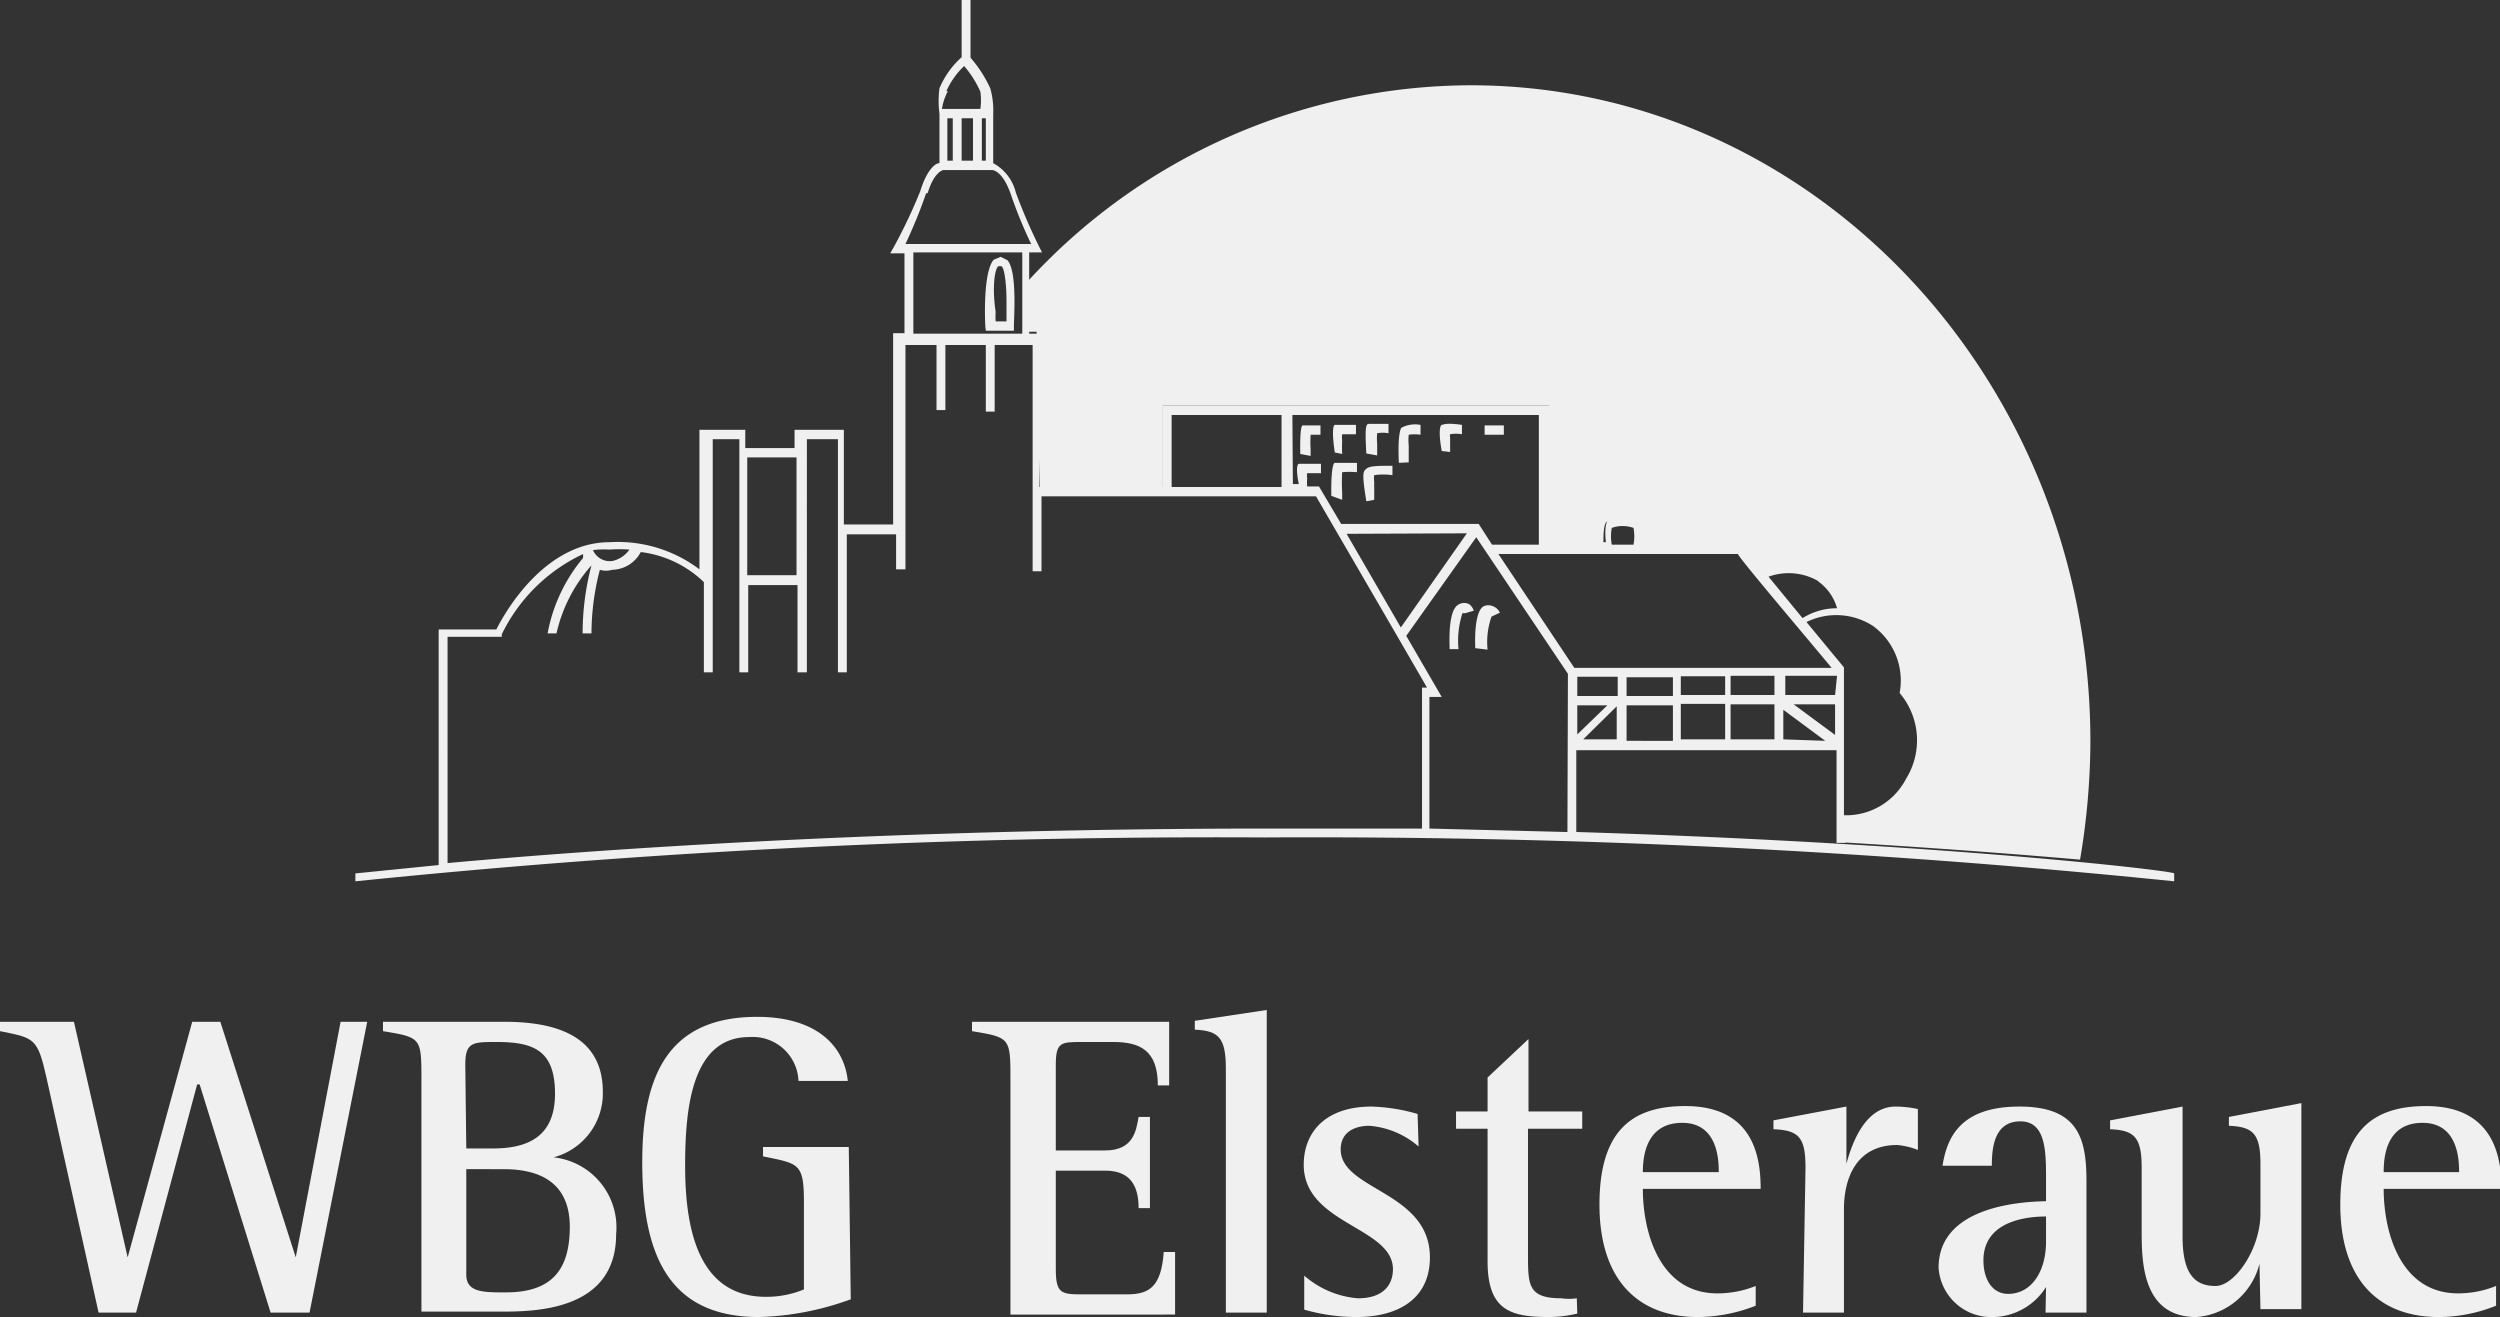
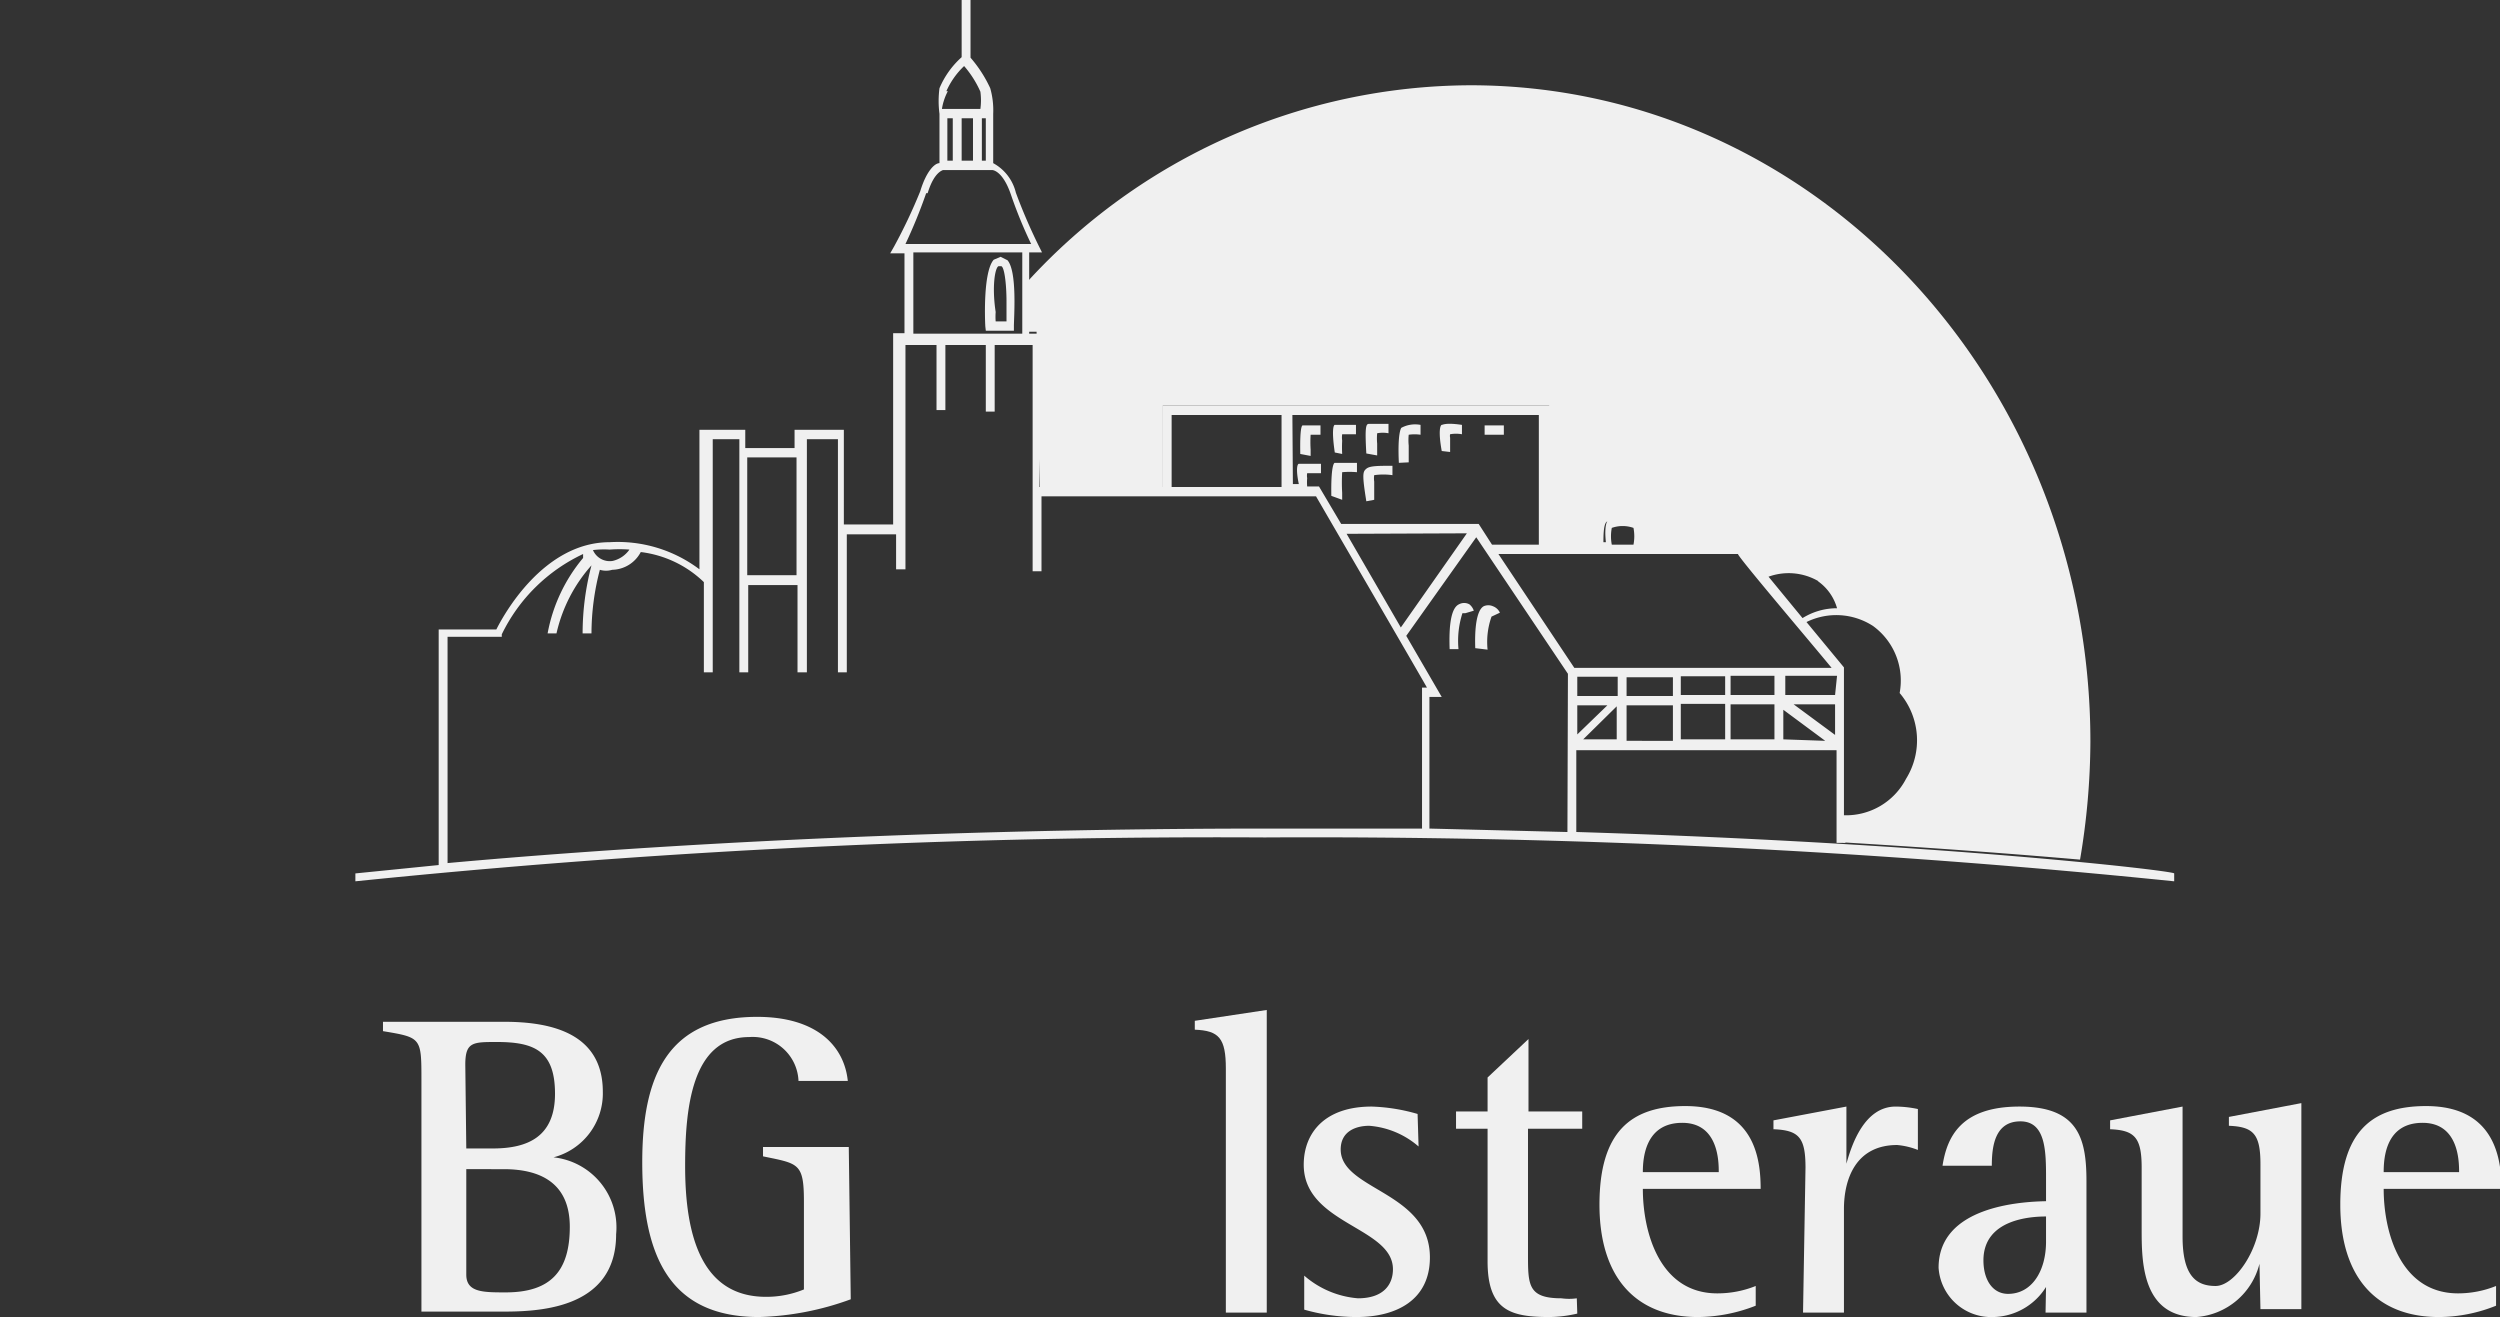
<svg xmlns="http://www.w3.org/2000/svg" id="GRAFIK" viewBox="0 0 50.72 26.72">
  <rect x="0" y="0" width="50.72" height="26.72" fill="#333333" stroke="none" />
  <defs>
    <style>.cls-1{fill:#f0f0f0;}</style>
  </defs>
  <title>WBG-Elsteraue</title>
  <path class="cls-1" d="M21.09,9.88h2.5V8.23h7.84v2.83h1.1c0-.19,0-.4.06-.47a.68.68,0,0,1,.7,0c.09.1.07.32,0,.48h2l.43.53a1.39,1.39,0,0,1,1.21.05,1.08,1.08,0,0,1,.48.71,1.36,1.36,0,0,1,.64.19,1.45,1.45,0,0,1,.64,1.36V14a1.79,1.79,0,0,1,.37,1.05,1.72,1.72,0,0,1-.26.88,1.58,1.58,0,0,1-1.41.83v.33c2,.12,3.66.25,4.81.35a14.55,14.55,0,0,0,.21-2.39c0-7.35-5.63-13.32-12.58-13.32a12.23,12.23,0,0,0-9,4v1h.2Z" />
-   <path class="cls-1" d="M.94,21.85c-.18-.8-.25-.79-.94-.93v-.19H1.5l1.09,4.78h0l1.31-4.78h.57L6,25.51H6l.91-4.78h.54l-1.17,5.9H5.49L4.05,22H4L2.76,26.63H2Z" />
  <path class="cls-1" d="M8.55,21.92c0-.87,0-.87-.78-1v-.19h2.46c.95,0,2,.23,2,1.42a1.34,1.34,0,0,1-1,1.33v0a1.43,1.43,0,0,1,1.27,1.56c0,1.57-1.68,1.57-2.36,1.57H8.55Zm.91,1.38H10c.71,0,1.26-.24,1.26-1.11s-.42-1.05-1.18-1.05c-.49,0-.64,0-.64.46Zm0,2.56c0,.36.34.36.8.36.91,0,1.3-.43,1.3-1.33s-.61-1.17-1.34-1.17H9.46Z" />
  <path class="cls-1" d="M17.26,26.36a5.85,5.85,0,0,1-1.86.36c-1.8,0-2.37-1.21-2.37-3.14,0-1.73.5-2.95,2.33-2.95,1.23,0,1.77.61,1.84,1.3h-1a.93.93,0,0,0-1-.89c-1.18,0-1.3,1.48-1.3,2.62,0,1.44.35,2.65,1.64,2.65a2,2,0,0,0,.77-.15V24.38c0-.79-.11-.77-.83-.92v-.19h1.74Z" />
-   <path class="cls-1" d="M20.5,21.92c0-.87,0-.87-.78-1v-.19h4l0,1.29h-.23c0-.7-.35-.88-.9-.88h-.64c-.42,0-.53,0-.53.46v1.74h1c.57,0,.63-.39.68-.68h.23v1.85H23.1c0-.48-.19-.76-.68-.76h-1v2c0,.49.11.51.53.51h.92c.47,0,.69-.18.74-.86h.23l0,1.27H20.5Z" />
  <path class="cls-1" d="M24.87,21.68c0-.62-.14-.77-.63-.79v-.18l1.46-.22v6.14h-.83Z" />
  <path class="cls-1" d="M28.78,23.26a1.73,1.73,0,0,0-1-.42c-.27,0-.58.11-.58.48,0,.83,1.81.85,1.81,2.19,0,.86-.67,1.21-1.49,1.21a3.88,3.88,0,0,1-1.06-.15v-.69a1.89,1.89,0,0,0,1.09.46c.52,0,.71-.28.71-.59,0-.86-1.81-.91-1.81-2.12,0-.63.41-1.18,1.38-1.18a3.72,3.72,0,0,1,.93.15Z" />
  <path class="cls-1" d="M32,26.65a2.6,2.6,0,0,1-.56.07c-.79,0-1.26-.13-1.26-1.13V22.9h-.64v-.35h.64v-.69l.83-.78v1.47h1.09v.35H31v2.55c0,.62,0,.89.68.89a1.1,1.1,0,0,0,.31,0Z" />
  <path class="cls-1" d="M35.62,26.49a3.26,3.26,0,0,1-1.17.23c-1.27,0-2-.81-2-2.28s.63-2,1.74-2c1.42,0,1.53,1.09,1.53,1.68H33.33c0,.88.34,2.12,1.51,2.12a2.08,2.08,0,0,0,.78-.15Zm-.75-2.71c0-.2,0-1-.74-1s-.8.69-.8,1Z" />
  <path class="cls-1" d="M36.63,23.69c0-.61-.13-.76-.65-.78v-.18l1.48-.28v1.16h0c.11-.4.37-1.16,1-1.16a2.22,2.22,0,0,1,.45.05v.83a1.51,1.51,0,0,0-.42-.1c-.84,0-1.08.69-1.08,1.3v2.1h-.83Z" />
  <path class="cls-1" d="M41.51,26.11a1.29,1.29,0,0,1-1.07.61,1.07,1.07,0,0,1-1.11-1c0-1.24,1.65-1.34,2.18-1.35v-.45c0-.55,0-1.17-.52-1.17s-.58.51-.58.9h-1c.09-.58.37-1.2,1.56-1.2s1.36.64,1.36,1.51v2.67h-.83Zm0-1.43c-.3,0-1.27.05-1.27.89,0,.4.19.68.5.68.48,0,.77-.46.77-1.06Z" />
  <path class="cls-1" d="M45.84,25.64h0a1.43,1.43,0,0,1-1.28,1.08c-1.11,0-1.11-1.14-1.11-1.78V23.69c0-.61-.14-.76-.64-.78v-.18l1.47-.28v2.64c0,.8.28,1,.67,1s.91-.75.91-1.47v-1c0-.61-.14-.76-.64-.78v-.18l1.47-.28v4.18h-.83Z" />
  <path class="cls-1" d="M50.64,26.49a3.13,3.13,0,0,1-1.16.23c-1.27,0-2-.81-2-2.28s.63-2,1.74-2c1.41,0,1.53,1.09,1.53,1.68H48.36c0,.88.34,2.12,1.51,2.12a2.07,2.07,0,0,0,.77-.15Zm-.75-2.71c0-.2,0-1-.74-1s-.79.69-.79,1Z" />
  <path class="cls-1" d="M29.81,12.26a.22.22,0,0,0-.21,0c-.2.09-.2.61-.19.91h.18a1.83,1.83,0,0,1,.08-.73h.06l0,0,.17-.05A.27.27,0,0,0,29.81,12.26Zm.37.92a1.54,1.54,0,0,1,.08-.67l0,0,0,0,.17-.08a.25.25,0,0,0-.14-.13.23.23,0,0,0-.19,0c-.17.1-.18.57-.17.85Zm1.8,3.7V15.22h5.28v1.88l.18,0V16.8A1.56,1.56,0,0,0,38.85,16a1.69,1.69,0,0,0,.26-.88A1.79,1.79,0,0,0,38.74,14v-.15a1.45,1.45,0,0,0-.64-1.36,1.36,1.36,0,0,0-.64-.19,1.1,1.1,0,0,0-.48-.71,1.39,1.39,0,0,0-1.21-.05l-.43-.53h-2a.64.64,0,0,0,0-.48.7.7,0,0,0-.7,0c-.08.07-.08.28-.06.47h-1.1V8.23H23.58V9.88h-2.5V6.77h-.2V5.12h.26L21.08,5a11.34,11.34,0,0,1-.47-1.09.93.93,0,0,0-.46-.6v-1a1.64,1.64,0,0,0-.06-.52,2.62,2.62,0,0,0-.4-.62V0h-.18V1.16a1.76,1.76,0,0,0-.45.63,2,2,0,0,0,0,.52v1c-.1,0-.27.17-.39.57A10.89,10.89,0,0,1,18.14,5l-.08.14h.29V6.76h-.23v3.88h-1V8.72h-1v.37h-1V8.72h-.93v2.83A2.75,2.75,0,0,0,12.37,11c-1.36,0-2.17,1.51-2.3,1.77H8.9v4.78h0l-1.69.17,0,.16a171.6,171.6,0,0,1,18.45-.89,172.06,172.06,0,0,1,18.45.89v-.16C44.12,17.67,39.41,17.11,32,16.88ZM32.8,15h-.68l.68-.67ZM32,14.9v-.59h.61Zm.82-.78H32v-.39h.82Zm1.12.91H33v-.72h.94Zm0-.91H33v-.38h.94ZM35,15H34.1v-.72H35Zm0-.9H34.1v-.38H35ZM36,15h-.89v-.71H36Zm0-.9h-.89v-.39H36Zm.18.9V14.4l.85.63Zm1.05-.09-.84-.62h.84Zm0-.81H36.22v-.39h1.05ZM38,12.7a1.37,1.37,0,0,1,.54,1.36v0l0,0a1.48,1.48,0,0,1,.13,1.74,1.37,1.37,0,0,1-1.26.74v-3l-.76-.92A1.37,1.37,0,0,1,38,12.7Zm-1.12-.91a1,1,0,0,1,.39.55,1.32,1.32,0,0,0-.7.2l0,0-.69-.84A1.2,1.2,0,0,1,36.89,11.79ZM32.7,10.71a.66.66,0,0,1,.44,0,.89.89,0,0,1,0,.34H32.7A.89.89,0,0,1,32.7,10.71ZM26.22,8.42h5c0,.16,0,2.16,0,2.63h-.95L30,10.63H27.21l-.45-.76h-.24a1,1,0,0,1,0-.17.28.28,0,0,1,0-.1l.28,0,0-.19c-.38,0-.43,0-.45,0s-.07.07,0,.41h-.12Zm3.54,2.4-1.34,1.91-1.1-1.9ZM26,8.42V9.88H23.77c0-.31,0-1.32,0-1.46Zm-6.8-6.57a1.59,1.59,0,0,1,.36-.51,2.06,2.06,0,0,1,.33.52,1.29,1.29,0,0,1,0,.35h-.78A1.14,1.14,0,0,1,19.23,1.85ZM20,2.4v.86h-.08V2.4Zm-.26,0v.86h-.23V2.4Zm-.41,0v.86h-.11V2.4Zm-.51,1.52c.13-.43.3-.46.31-.47h1s.21,0,.38.5a9.14,9.14,0,0,0,.41,1H18.37A10.48,10.48,0,0,0,18.79,3.92Zm1.92,1.2V6.77H18.53V5.12ZM15.16,9.28h1v2.39h-1Zm-2.79,1.87a2.6,2.6,0,0,1,.4,0,.57.57,0,0,1-.34.23.37.37,0,0,1-.4-.22A1.86,1.86,0,0,1,12.37,11.15Zm16.54,5.66c-1,0-2.09,0-3.19,0-7.78,0-13.78.44-16.64.7V12.92h1.1l0-.05a3.47,3.47,0,0,1,1.65-1.63l0,.08a3.32,3.32,0,0,0-.72,1.53l.18,0A3.1,3.1,0,0,1,12,11.47l0,0a5.41,5.41,0,0,0-.18,1.38H12a5.12,5.12,0,0,1,.17-1.29.43.43,0,0,0,.25,0A.67.67,0,0,0,13,11.2a2.23,2.23,0,0,1,1.28.61v1.83h.18V8.91H15v4.73h.18V11.87h1v1.77h.19V8.91H17v4.73h.18v-2.8h1v.71h.19V7H19V8.32h.18V7H20V8.35h.18V7h.77v4.59h.18V10.07h5.57c.05.09,2.1,3.61,2.25,3.88h-.1v2.86Zm2.89.07L29,16.81V14.14h.25l-.72-1.24,1.42-2,1.86,2.77Zm-1.4-5.64h4.86c0,.06,1.49,1.81,1.9,2.31H31.94Zm-2.52-1.1c0-.12,0-.26,0-.37a.42.42,0,0,1,0-.13,1.32,1.32,0,0,1,.37,0l0-.19c-.29,0-.46,0-.53.06s-.09.1,0,.66Zm.7-.76c0-.11,0-.24,0-.34a1.1,1.1,0,0,1,0-.22.83.83,0,0,1,.24,0V8.62a.59.59,0,0,0-.39.06s-.08.09-.05.71ZM20,6.71h.57V6.62c0-.18.07-1.11-.13-1.34l-.14-.07-.14.06c-.21.24-.18,1.17-.17,1.35Zm.31-1.31c.06,0,.11.32.11.73,0,.12,0,.26,0,.39h-.22a1.28,1.28,0,0,1,0-.19C20.12,5.8,20.19,5.42,20.26,5.4Zm9.11,3.77c0-.1,0-.21,0-.29a.15.15,0,0,1,0-.07.68.68,0,0,1,.24,0l0-.19c-.33-.05-.39,0-.41,0s-.08.09,0,.53Zm-1.48.07V9a1.1,1.1,0,0,1,0-.21.62.62,0,0,1,.23,0l0-.19c-.21,0-.34,0-.4,0s-.08.08-.05.6Zm2.57-.42V8.63h-.39l0,.19Zm-3.92.43V9.12a2.37,2.37,0,0,1,0-.3h.2l0-.19c-.31,0-.34,0-.36,0s-.06.06-.05.58Zm.64.89V10a3.73,3.73,0,0,1,0-.42,1.67,1.67,0,0,1,.3,0l0-.19c-.37,0-.43,0-.45,0s-.08.08-.07.67Zm0-.93a2.53,2.53,0,0,1,0-.27.45.45,0,0,1,0-.13h.28V8.62c-.35,0-.41,0-.43,0s-.07.08,0,.56Z" />
</svg>